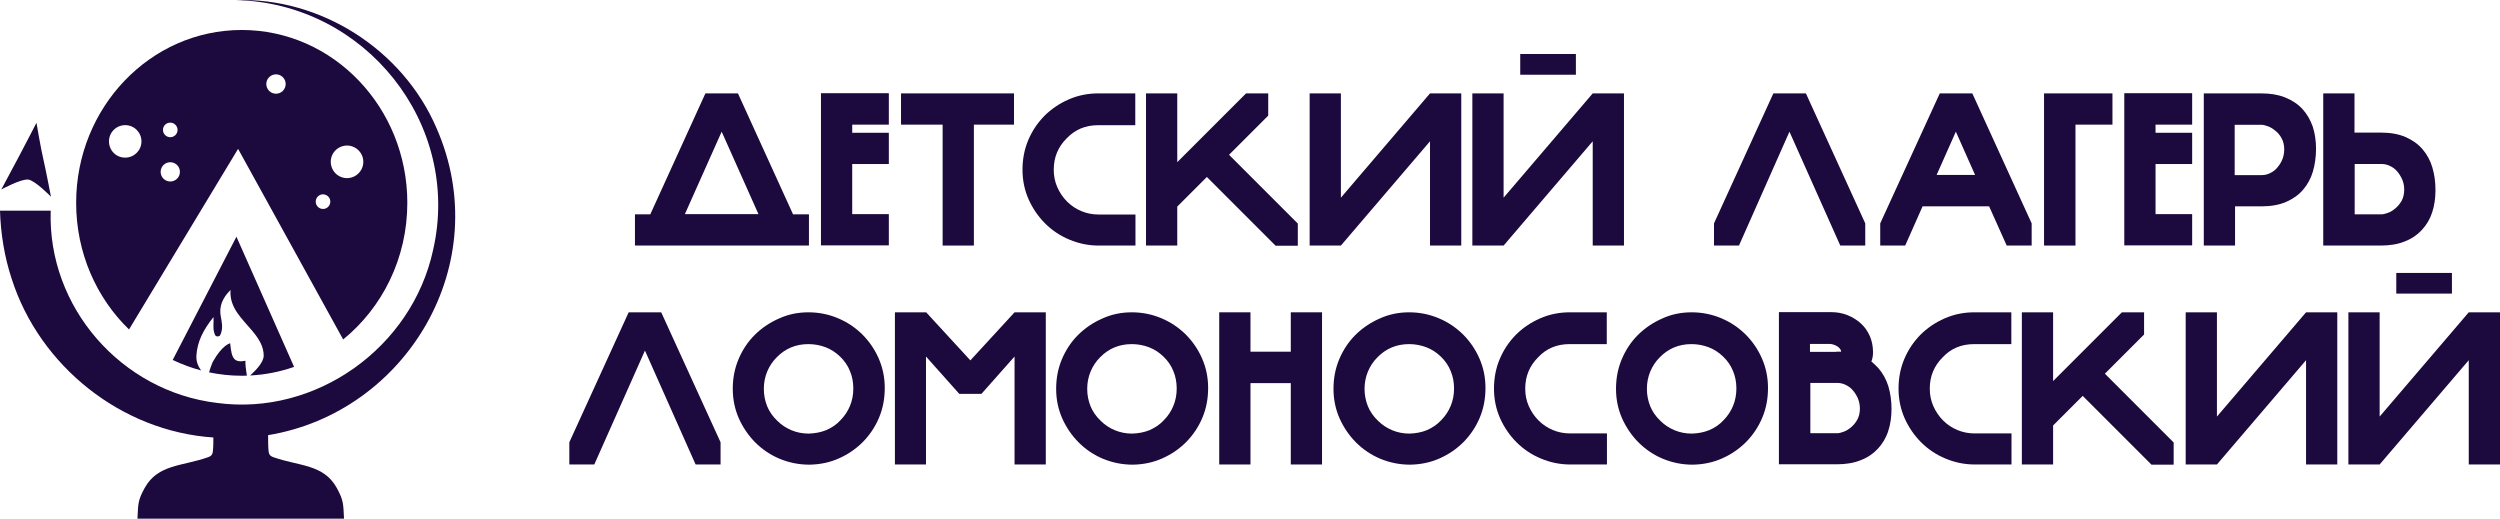
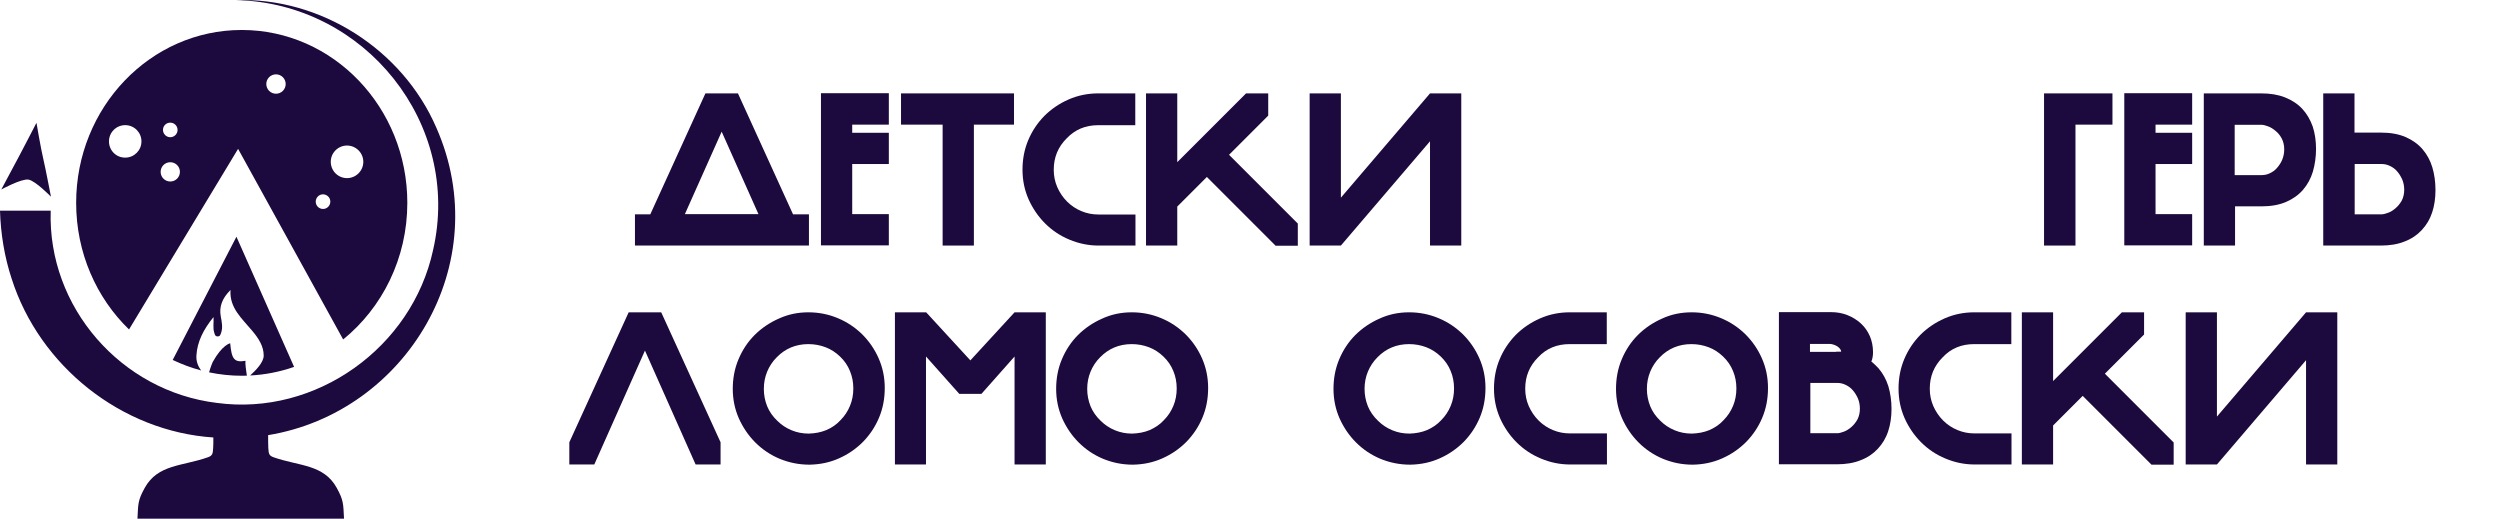
<svg xmlns="http://www.w3.org/2000/svg" width="241" height="50" viewBox="0 0 241 50" fill="none">
  <path d="M42.062 12.307C38.806 4.774 30.921 -0.265 22.743 0.011C35.182 0.279 44.532 11.939 41.752 24.093C39.718 33.518 30.444 40.131 20.918 38.842C11.685 37.729 4.579 29.609 4.888 20.309H0C0.067 22.536 0.427 24.754 1.122 26.864C3.825 35.318 11.727 41.588 20.567 42.173C20.567 42.567 20.567 42.927 20.55 43.17C20.516 43.714 20.5 43.923 20.039 44.082C17.587 44.953 15.218 44.743 13.954 47.028C13.276 48.251 13.326 48.569 13.251 50H23.12H23.295H33.164C33.089 48.569 33.131 48.251 32.461 47.028C31.197 44.743 28.828 44.944 26.376 44.082C25.915 43.923 25.899 43.714 25.865 43.17C25.848 42.877 25.848 42.433 25.848 41.947C39.116 39.771 47.855 25.449 42.062 12.307Z" fill="#1C093D" />
  <path d="M2.737 17.313C3.407 17.413 4.913 18.962 4.913 18.962C4.913 18.962 4.386 16.225 4.194 15.413C3.942 14.366 3.516 11.838 3.516 11.838C3.516 11.838 2.268 14.258 1.833 15.069C1.415 15.865 0.125 18.267 0.125 18.267C0.125 18.267 2.051 17.212 2.737 17.313Z" fill="#1C093D" />
  <path d="M22.191 33.091C22.191 33.091 21.429 33.225 20.5 34.908C20.441 35.033 20.257 35.511 20.157 35.895C21.17 36.105 22.224 36.222 23.296 36.222C23.463 36.222 23.631 36.222 23.798 36.214C23.731 35.812 23.622 35.008 23.664 34.782C22.559 34.975 22.325 34.59 22.191 33.091Z" fill="#1C093D" />
  <path d="M24.116 36.197C25.589 36.122 27.003 35.837 28.351 35.368L22.793 22.821L16.649 34.699C17.528 35.117 18.44 35.46 19.395 35.711C19.076 35.301 18.901 34.816 18.934 34.28C19.009 32.932 19.62 31.752 20.583 30.564C20.617 31.149 20.508 31.61 20.65 32.053C20.7 32.212 20.725 32.43 20.977 32.43C21.228 32.438 21.261 32.229 21.32 32.07C21.495 31.551 21.378 31.032 21.286 30.522C21.102 29.567 21.42 28.747 22.224 27.952C22.09 29.676 23.354 30.731 24.333 31.911C24.927 32.623 25.421 33.368 25.421 34.288C25.413 34.941 24.651 35.703 24.116 36.197Z" fill="#1C093D" />
  <path d="M12.438 31.76L16.364 25.256L22.952 14.35L29.104 25.508L33.08 32.723C36.839 29.676 39.266 24.913 39.266 19.556C39.266 10.357 32.118 2.89 23.303 2.89C14.489 2.89 7.341 10.357 7.341 19.556C7.341 24.378 9.3 28.722 12.438 31.76ZM32.352 14.483C32.972 13.873 33.959 13.881 34.57 14.5C35.181 15.12 35.173 16.107 34.554 16.718C33.934 17.329 32.947 17.321 32.335 16.702C31.733 16.082 31.733 15.095 32.352 14.483ZM30.645 18.937C30.921 18.66 31.364 18.669 31.641 18.945C31.917 19.221 31.909 19.665 31.632 19.941C31.356 20.217 30.912 20.209 30.636 19.933C30.368 19.657 30.368 19.213 30.645 18.937ZM25.949 7.435C26.317 7.076 26.903 7.076 27.271 7.444C27.631 7.812 27.631 8.398 27.263 8.766C26.895 9.126 26.309 9.126 25.94 8.758C25.58 8.381 25.58 7.795 25.949 7.435ZM16.415 11.822C16.8 11.822 17.118 12.14 17.118 12.525C17.118 12.91 16.8 13.228 16.415 13.228C16.029 13.228 15.711 12.91 15.711 12.525C15.711 12.131 16.021 11.822 16.415 11.822ZM16.415 15.639C16.933 15.639 17.344 16.057 17.344 16.568C17.344 17.087 16.925 17.497 16.415 17.497C15.896 17.497 15.485 17.078 15.485 16.568C15.485 16.057 15.896 15.639 16.415 15.639ZM10.505 13.63C10.505 12.759 11.208 12.064 12.07 12.064C12.941 12.064 13.636 12.768 13.636 13.63C13.636 14.5 12.932 15.195 12.07 15.195C11.2 15.203 10.505 14.5 10.505 13.63Z" fill="#1C093D" />
  <path d="M77.982 20.66V23.672H61.21V20.66H62.689L68.001 9.003H71.138L76.449 20.66H77.982ZM69.569 12.693L66.022 20.642H73.116L69.569 12.693Z" fill="#1C093D" />
  <path d="M85.683 9.003V12.015H82.153V12.8H85.683V15.812H82.153V20.642H85.683V23.654H79.141V8.985H85.683V9.003Z" fill="#1C093D" />
  <path d="M97.749 9.003V12.015H93.882V23.672H90.869V12.015H86.859V9.003H97.749Z" fill="#1C093D" />
  <path d="M102.829 13.334C101.991 14.172 101.581 15.17 101.581 16.364C101.581 16.953 101.688 17.505 101.92 18.04C102.151 18.557 102.454 19.02 102.864 19.43C103.274 19.84 103.738 20.143 104.255 20.357C104.772 20.571 105.306 20.678 105.894 20.678H109.459V23.672H105.894C104.932 23.672 103.987 23.476 103.096 23.102C102.187 22.727 101.403 22.193 100.743 21.533C100.084 20.874 99.549 20.09 99.157 19.216C98.765 18.325 98.569 17.38 98.569 16.364C98.569 15.348 98.747 14.404 99.121 13.512C99.496 12.621 100.013 11.855 100.672 11.178C101.332 10.518 102.116 9.983 103.007 9.591C103.898 9.199 104.861 9.003 105.859 9.003H109.441V12.069H105.859C104.647 12.069 103.649 12.479 102.829 13.334Z" fill="#1C093D" />
  <path d="M113.488 23.672H110.476V9.003H113.488V15.633L120.118 9.003H122.257V11.142L118.479 14.921L125.109 21.551V23.69H122.97L116.34 17.059L113.488 19.911V23.672Z" fill="#1C093D" />
  <path d="M126.25 9.003H129.262V19.056L137.853 9.003H140.866V23.672H137.853V13.619L129.262 23.672H126.25V9.003Z" fill="#1C093D" />
-   <path d="M141.935 9.003H144.947V19.056L153.538 9.003H156.551V23.672H153.538V13.619L144.947 23.672H141.935V9.003ZM146.551 5.207H151.916V7.203H146.551V5.207Z" fill="#1C093D" />
-   <path d="M172.503 12.693L167.637 23.672H165.23V21.533L170.952 9.003H174.089L179.81 21.533V23.672H177.404L172.503 12.693Z" fill="#1C093D" />
-   <path d="M186.994 9.003H190.131L195.852 21.533V23.672H193.446L191.753 19.893H185.336L183.661 23.672H181.254V21.533L186.994 9.003ZM188.544 12.693L186.691 16.863H190.398L188.544 12.693Z" fill="#1C093D" />
  <path d="M203.641 9.003V12.015H200.076V23.672H197.046V9.003H203.641Z" fill="#1C093D" />
  <path d="M211.324 9.003V12.015H207.794V12.8H211.324V15.812H207.794V20.642H211.324V23.654H204.782V8.985H211.324V9.003Z" fill="#1C093D" />
  <path d="M215.459 19.893V23.672H212.446V9.003H217.99C218.863 9.003 219.629 9.128 220.289 9.395C220.948 9.662 221.501 10.019 221.946 10.5C222.392 10.982 222.713 11.552 222.945 12.194C223.158 12.853 223.265 13.566 223.265 14.35C223.265 15.134 223.158 15.865 222.962 16.543C222.766 17.202 222.446 17.79 222.018 18.289C221.59 18.788 221.037 19.18 220.378 19.466C219.718 19.751 218.916 19.893 218.007 19.893H215.459ZM215.459 16.881H218.025C218.293 16.881 218.56 16.828 218.809 16.703C219.077 16.578 219.308 16.418 219.505 16.186C219.701 15.954 219.879 15.705 220.004 15.402C220.128 15.099 220.2 14.76 220.2 14.404C220.2 13.994 220.111 13.637 219.95 13.334C219.79 13.031 219.576 12.782 219.344 12.603C219.112 12.407 218.881 12.265 218.631 12.176C218.382 12.086 218.186 12.033 218.043 12.033H215.423V16.881H215.459Z" fill="#1C093D" />
  <path d="M229.522 12.782C230.431 12.782 231.233 12.924 231.892 13.209C232.552 13.495 233.104 13.887 233.532 14.386C233.96 14.885 234.281 15.473 234.477 16.133C234.673 16.792 234.78 17.523 234.78 18.325C234.78 19.109 234.673 19.84 234.459 20.482C234.245 21.141 233.906 21.694 233.461 22.175C233.015 22.656 232.462 23.03 231.803 23.28C231.143 23.547 230.377 23.672 229.504 23.672H223.96V9.003H226.973V12.782H229.522ZM226.991 20.66H229.611C229.753 20.66 229.949 20.606 230.199 20.517C230.448 20.428 230.68 20.285 230.912 20.09C231.143 19.893 231.34 19.662 231.518 19.359C231.678 19.056 231.767 18.699 231.767 18.289C231.767 17.915 231.696 17.594 231.571 17.291C231.429 16.988 231.268 16.721 231.072 16.507C230.876 16.275 230.644 16.115 230.377 15.99C230.11 15.865 229.86 15.812 229.593 15.812H226.991V20.66Z" fill="#1C093D" />
  <path d="M62.173 33.796L57.289 44.776H54.883V42.637L60.604 30.107H63.741L69.463 42.637V44.776H67.057L62.173 33.796Z" fill="#1C093D" />
  <path d="M77.929 30.107C78.945 30.107 79.89 30.303 80.781 30.677C81.672 31.051 82.439 31.568 83.116 32.228C83.775 32.887 84.31 33.654 84.702 34.545C85.094 35.436 85.29 36.381 85.29 37.397C85.29 38.43 85.112 39.375 84.738 40.266C84.364 41.157 83.847 41.924 83.187 42.601C82.528 43.261 81.761 43.795 80.87 44.188C79.997 44.58 79.052 44.776 78.036 44.794C77.002 44.794 76.058 44.597 75.149 44.223C74.257 43.849 73.473 43.314 72.814 42.655C72.154 41.995 71.62 41.211 71.227 40.337C70.835 39.446 70.639 38.502 70.639 37.486C70.639 36.47 70.817 35.525 71.192 34.634C71.566 33.743 72.083 32.958 72.742 32.299C73.402 31.639 74.186 31.105 75.077 30.713C75.969 30.303 76.913 30.107 77.929 30.107ZM81.013 40.516C81.423 40.106 81.726 39.642 81.939 39.126C82.153 38.609 82.26 38.056 82.26 37.45C82.26 36.844 82.153 36.291 81.939 35.775C81.726 35.24 81.405 34.776 80.977 34.367C80.567 33.974 80.104 33.671 79.587 33.475C79.07 33.279 78.517 33.172 77.929 33.172C76.717 33.172 75.701 33.6 74.881 34.438C74.471 34.848 74.168 35.311 73.954 35.828C73.74 36.345 73.634 36.898 73.634 37.486C73.634 38.074 73.74 38.626 73.954 39.161C74.168 39.678 74.489 40.141 74.917 40.551C75.327 40.961 75.79 41.264 76.307 41.478C76.824 41.692 77.377 41.799 77.965 41.799C78.571 41.781 79.141 41.674 79.658 41.46C80.193 41.229 80.638 40.926 81.013 40.516Z" fill="#1C093D" />
  <path d="M86.27 44.776V30.107H89.283L93.543 34.741L97.803 30.107H100.815V44.776H97.803V34.367L94.612 37.967H92.473L89.265 34.367V44.776H86.27Z" fill="#1C093D" />
  <path d="M109.103 30.107C110.119 30.107 111.064 30.303 111.955 30.677C112.846 31.051 113.612 31.568 114.29 32.228C114.949 32.887 115.484 33.654 115.876 34.545C116.268 35.436 116.464 36.381 116.464 37.397C116.464 38.43 116.286 39.375 115.912 40.266C115.537 41.157 115.021 41.924 114.361 42.601C113.702 43.261 112.935 43.795 112.044 44.188C111.171 44.58 110.226 44.776 109.21 44.794C108.176 44.794 107.231 44.597 106.322 44.223C105.431 43.849 104.647 43.314 103.988 42.655C103.328 41.995 102.793 41.211 102.401 40.337C102.009 39.446 101.813 38.502 101.813 37.486C101.813 36.47 101.991 35.525 102.366 34.634C102.74 33.743 103.257 32.958 103.916 32.299C104.576 31.639 105.36 31.105 106.251 30.713C107.142 30.303 108.087 30.107 109.103 30.107ZM112.187 40.516C112.596 40.106 112.899 39.642 113.113 39.126C113.327 38.609 113.434 38.056 113.434 37.45C113.434 36.844 113.327 36.291 113.113 35.775C112.899 35.24 112.579 34.776 112.151 34.367C111.741 33.974 111.278 33.671 110.761 33.475C110.244 33.279 109.691 33.172 109.103 33.172C107.891 33.172 106.875 33.6 106.055 34.438C105.645 34.848 105.342 35.311 105.128 35.828C104.914 36.345 104.807 36.898 104.807 37.486C104.807 38.074 104.914 38.626 105.128 39.161C105.342 39.678 105.663 40.141 106.091 40.551C106.501 40.961 106.964 41.264 107.481 41.478C107.998 41.692 108.55 41.799 109.139 41.799C109.745 41.781 110.315 41.674 110.832 41.46C111.349 41.229 111.812 40.926 112.187 40.516Z" fill="#1C093D" />
-   <path d="M127.444 44.776H124.432V36.933H120.546V44.776H117.534V30.107H120.546V33.903H124.432V30.107H127.444V44.776Z" fill="#1C093D" />
  <path d="M135.839 30.107C136.855 30.107 137.799 30.303 138.691 30.677C139.582 31.051 140.348 31.568 141.026 32.228C141.685 32.887 142.22 33.654 142.612 34.545C143.004 35.436 143.2 36.381 143.2 37.397C143.2 38.43 143.022 39.375 142.648 40.266C142.273 41.157 141.756 41.924 141.097 42.601C140.437 43.261 139.671 43.795 138.78 44.188C137.906 44.58 136.962 44.776 135.946 44.794C134.912 44.794 133.967 44.597 133.058 44.223C132.167 43.849 131.383 43.314 130.723 42.655C130.064 41.995 129.529 41.211 129.137 40.337C128.745 39.446 128.549 38.502 128.549 37.486C128.549 36.47 128.727 35.525 129.101 34.634C129.476 33.743 129.993 32.958 130.652 32.299C131.312 31.639 132.096 31.105 132.987 30.713C133.878 30.303 134.823 30.107 135.839 30.107ZM138.922 40.516C139.332 40.106 139.635 39.642 139.849 39.126C140.063 38.609 140.17 38.056 140.17 37.45C140.17 36.844 140.063 36.291 139.849 35.775C139.635 35.24 139.314 34.776 138.887 34.367C138.477 33.974 138.013 33.671 137.496 33.475C136.98 33.279 136.427 33.172 135.839 33.172C134.627 33.172 133.611 33.6 132.791 34.438C132.381 34.848 132.078 35.311 131.864 35.828C131.65 36.345 131.543 36.898 131.543 37.486C131.543 38.074 131.65 38.626 131.864 39.161C132.078 39.678 132.399 40.141 132.827 40.551C133.237 40.961 133.7 41.264 134.217 41.478C134.734 41.692 135.286 41.799 135.874 41.799C136.48 41.781 137.051 41.674 137.568 41.46C138.085 41.229 138.548 40.926 138.922 40.516Z" fill="#1C093D" />
  <path d="M148.28 34.438C147.442 35.276 147.032 36.274 147.032 37.468C147.032 38.056 147.139 38.609 147.371 39.143C147.603 39.66 147.906 40.124 148.316 40.534C148.726 40.944 149.189 41.246 149.706 41.46C150.223 41.674 150.757 41.781 151.346 41.781H154.91V44.776H151.346C150.383 44.776 149.438 44.58 148.547 44.205C147.638 43.831 146.854 43.296 146.195 42.637C145.535 41.977 145 41.193 144.608 40.32C144.216 39.428 144.02 38.484 144.02 37.468C144.02 36.452 144.198 35.507 144.573 34.616C144.947 33.725 145.464 32.958 146.123 32.281C146.783 31.622 147.567 31.087 148.458 30.695C149.349 30.303 150.312 30.107 151.31 30.107H154.893V33.172H151.31C150.098 33.172 149.082 33.582 148.28 34.438Z" fill="#1C093D" />
  <path d="M163.074 30.107C164.09 30.107 165.035 30.303 165.926 30.677C166.817 31.051 167.584 31.568 168.261 32.228C168.92 32.887 169.455 33.654 169.847 34.545C170.239 35.436 170.435 36.381 170.435 37.397C170.435 38.43 170.257 39.375 169.883 40.266C169.509 41.157 168.992 41.924 168.332 42.601C167.673 43.261 166.906 43.795 166.015 44.188C165.142 44.58 164.197 44.776 163.181 44.794C162.147 44.794 161.203 44.597 160.294 44.223C159.402 43.849 158.618 43.314 157.959 42.655C157.299 41.995 156.765 41.211 156.372 40.337C155.98 39.446 155.784 38.502 155.784 37.486C155.784 36.47 155.962 35.525 156.337 34.634C156.711 33.743 157.228 32.958 157.887 32.299C158.547 31.639 159.331 31.105 160.222 30.713C161.096 30.303 162.058 30.107 163.074 30.107ZM166.14 40.516C166.55 40.106 166.853 39.642 167.067 39.126C167.281 38.609 167.388 38.056 167.388 37.45C167.388 36.844 167.281 36.291 167.067 35.775C166.853 35.24 166.532 34.776 166.104 34.367C165.694 33.974 165.231 33.671 164.714 33.475C164.197 33.279 163.645 33.172 163.056 33.172C161.844 33.172 160.828 33.6 160.008 34.438C159.598 34.848 159.295 35.311 159.082 35.828C158.868 36.345 158.761 36.898 158.761 37.486C158.761 38.074 158.868 38.626 159.082 39.161C159.295 39.678 159.616 40.141 160.044 40.551C160.454 40.961 160.917 41.264 161.434 41.478C161.951 41.692 162.504 41.799 163.092 41.799C163.698 41.781 164.268 41.674 164.785 41.46C165.32 41.229 165.766 40.926 166.14 40.516Z" fill="#1C093D" />
  <path d="M181.076 35.489C181.504 35.988 181.825 36.559 182.039 37.236C182.235 37.913 182.342 38.644 182.342 39.411C182.342 40.195 182.235 40.926 182.021 41.567C181.807 42.227 181.468 42.779 181.023 43.261C180.577 43.742 180.024 44.116 179.365 44.366C178.706 44.633 177.939 44.758 177.066 44.758H171.487V30.089H176.495C177.066 30.089 177.583 30.178 178.082 30.374C178.581 30.57 179.009 30.837 179.383 31.176C179.757 31.515 180.042 31.924 180.256 32.406C180.452 32.869 180.559 33.386 180.559 33.956C180.559 34.295 180.506 34.598 180.399 34.848C180.63 35.044 180.862 35.258 181.076 35.489ZM177.012 33.903C177.173 33.903 177.351 33.903 177.493 33.903C177.476 33.796 177.44 33.707 177.387 33.636C177.297 33.529 177.208 33.44 177.084 33.368C176.959 33.297 176.834 33.243 176.709 33.208C176.584 33.172 176.478 33.154 176.406 33.154H174.481V33.921H177.012V33.903ZM174.499 41.763H177.137C177.28 41.763 177.476 41.71 177.725 41.621C177.975 41.532 178.206 41.389 178.438 41.193C178.67 40.997 178.866 40.765 179.044 40.462C179.205 40.159 179.294 39.803 179.294 39.393C179.294 39.019 179.222 38.698 179.098 38.395C178.955 38.092 178.795 37.824 178.599 37.61C178.403 37.379 178.171 37.218 177.903 37.093C177.636 36.969 177.387 36.915 177.119 36.915H174.517V41.763H174.499Z" fill="#1C093D" />
  <path d="M187.279 34.438C186.441 35.276 186.031 36.274 186.031 37.468C186.031 38.056 186.138 38.609 186.37 39.143C186.602 39.66 186.905 40.124 187.315 40.534C187.725 40.944 188.188 41.246 188.705 41.46C189.222 41.674 189.756 41.781 190.345 41.781H193.909V44.776H190.345C189.382 44.776 188.437 44.58 187.546 44.205C186.637 43.831 185.853 43.296 185.194 42.637C184.534 41.977 183.999 41.193 183.607 40.32C183.215 39.428 183.019 38.484 183.019 37.468C183.019 36.452 183.197 35.507 183.572 34.616C183.946 33.725 184.463 32.958 185.122 32.281C185.782 31.622 186.566 31.087 187.457 30.695C188.348 30.303 189.311 30.107 190.309 30.107H193.892V33.172H190.309C189.097 33.172 188.081 33.582 187.279 34.438Z" fill="#1C093D" />
  <path d="M197.937 44.776H194.907V30.107H197.919V36.737L204.55 30.107H206.689V32.245L202.91 36.024L209.541 42.655V44.794H207.402L200.771 38.163L197.919 41.015V44.776H197.937Z" fill="#1C093D" />
  <path d="M210.7 30.107H213.712V40.159L222.303 30.107H225.315V44.776H222.303V34.723L213.712 44.776H210.7V30.107Z" fill="#1C093D" />
-   <path d="M226.385 30.106H229.397V40.159L237.988 30.106H241V44.776H237.988V34.723L229.397 44.776H226.385V30.106ZM231.001 26.31H236.366V28.306H231.001V26.31Z" fill="#1C093D" />
</svg>